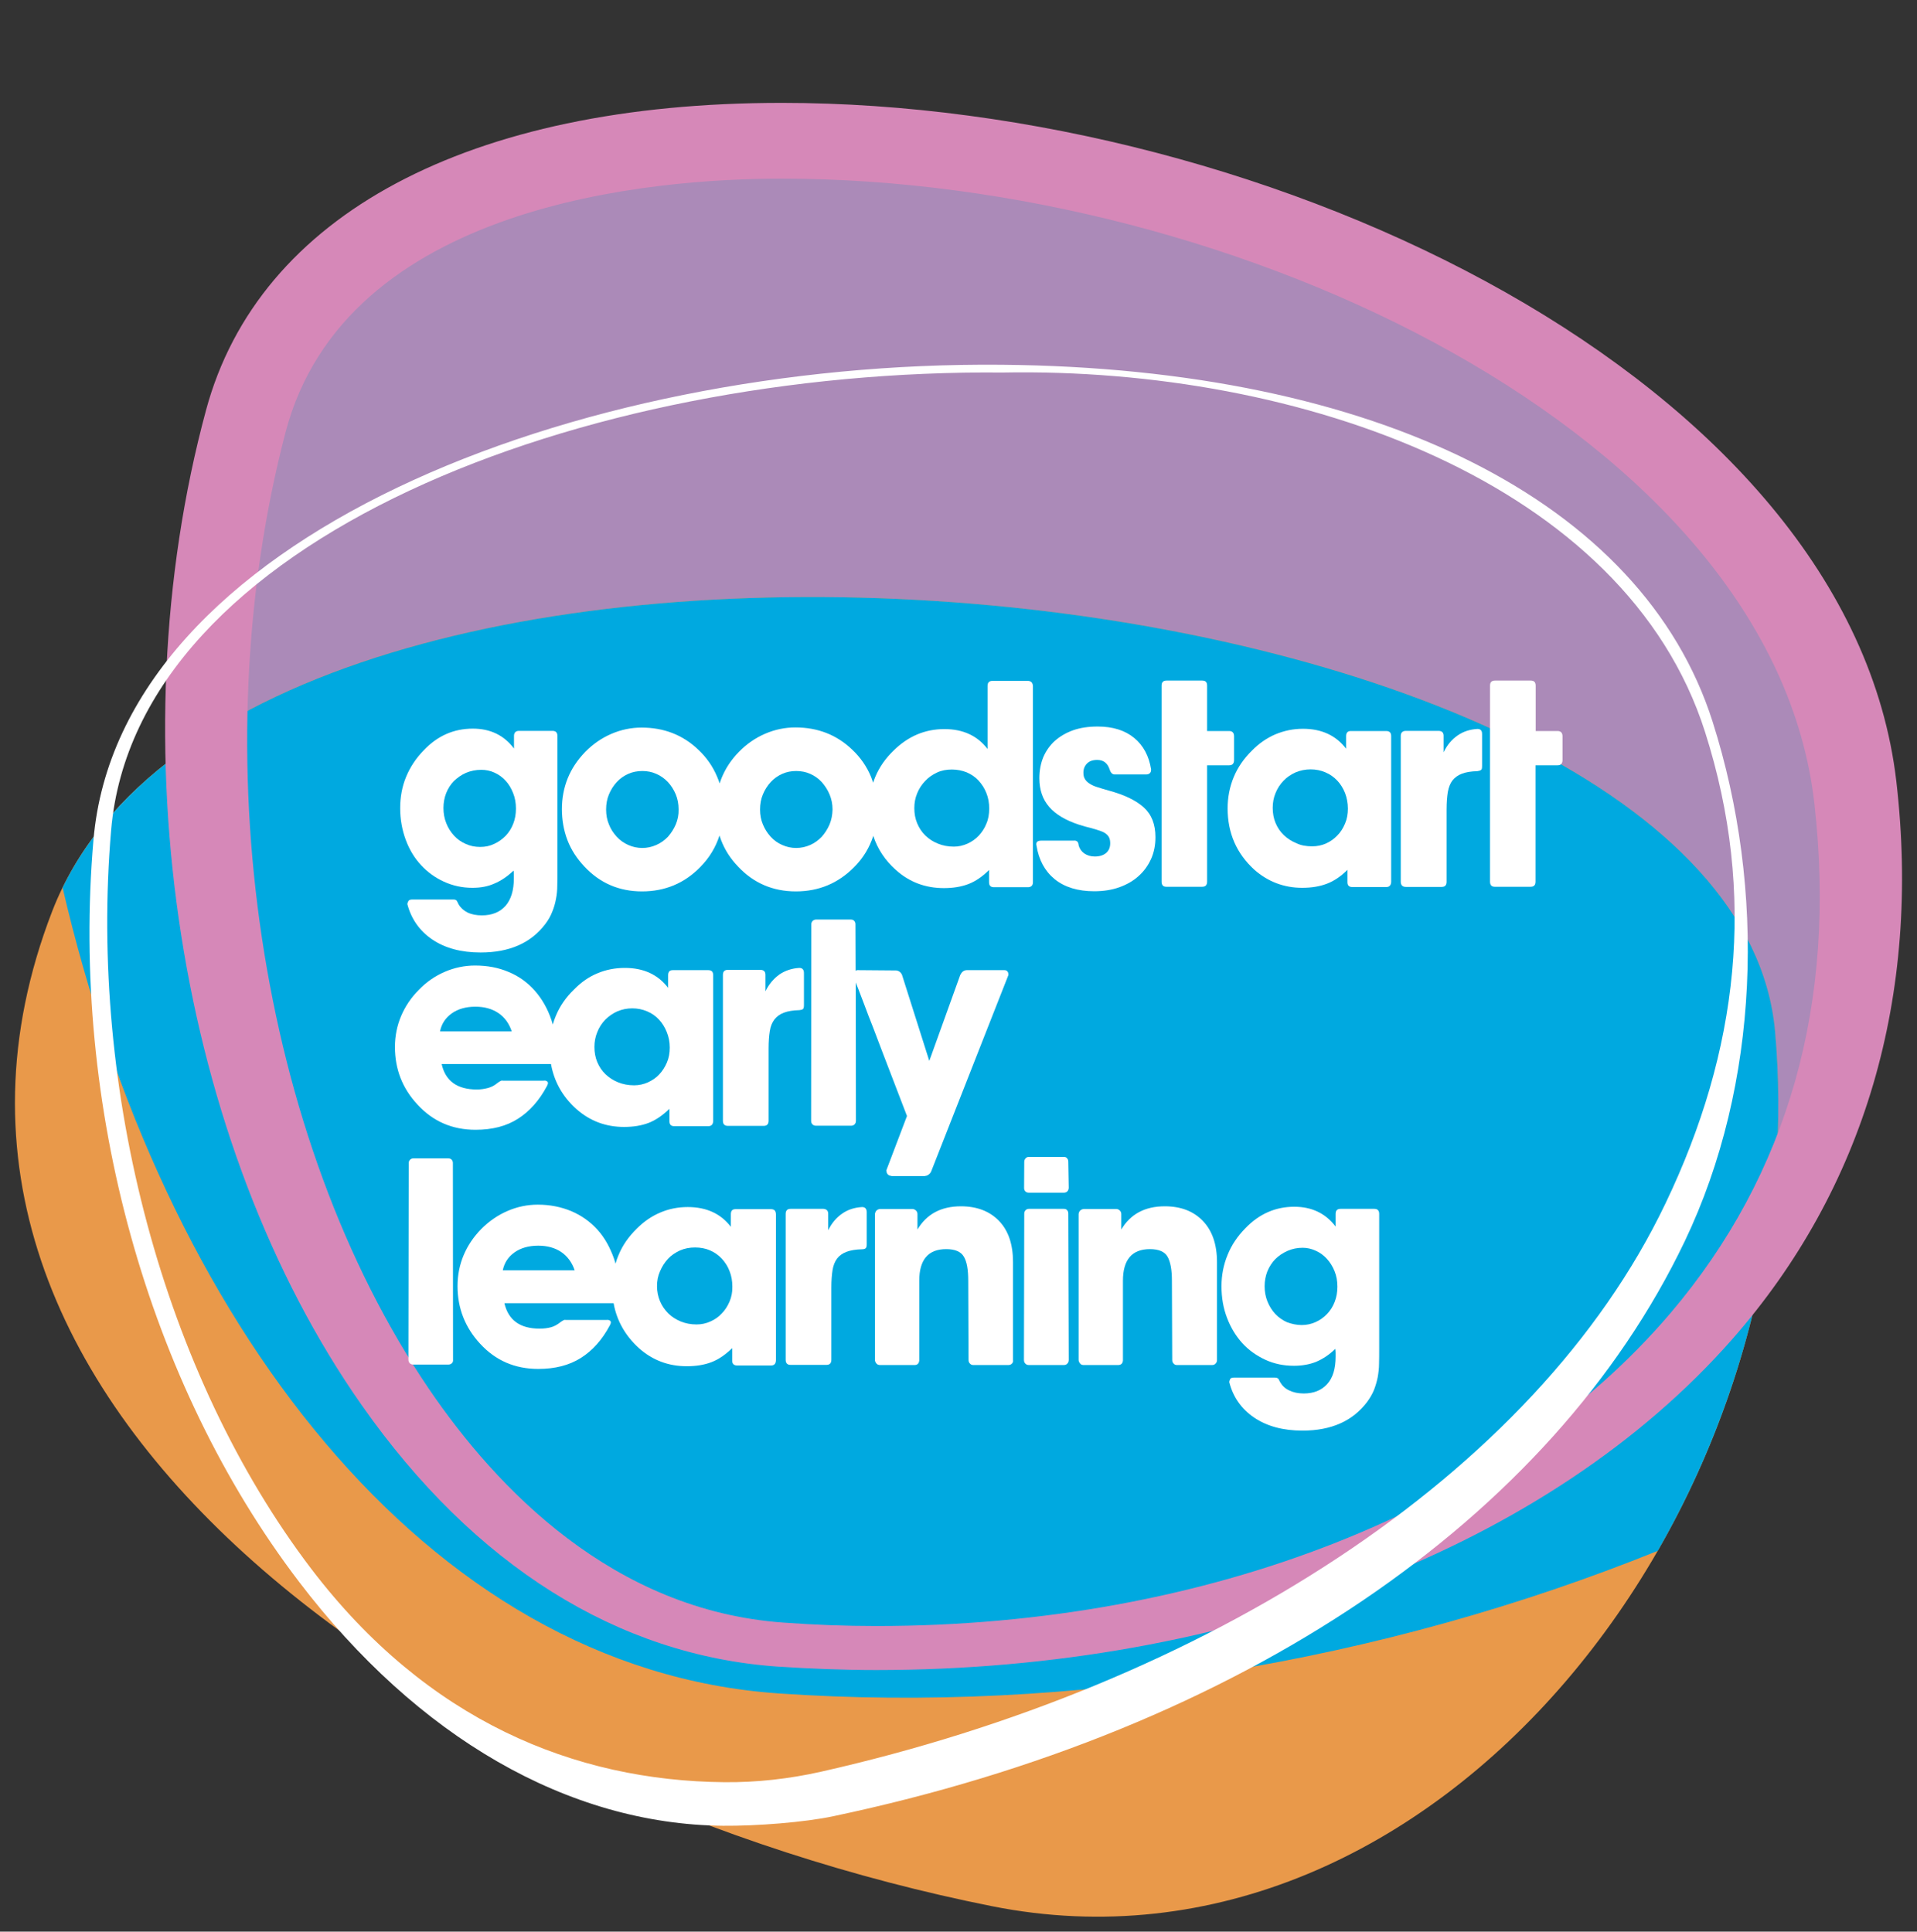
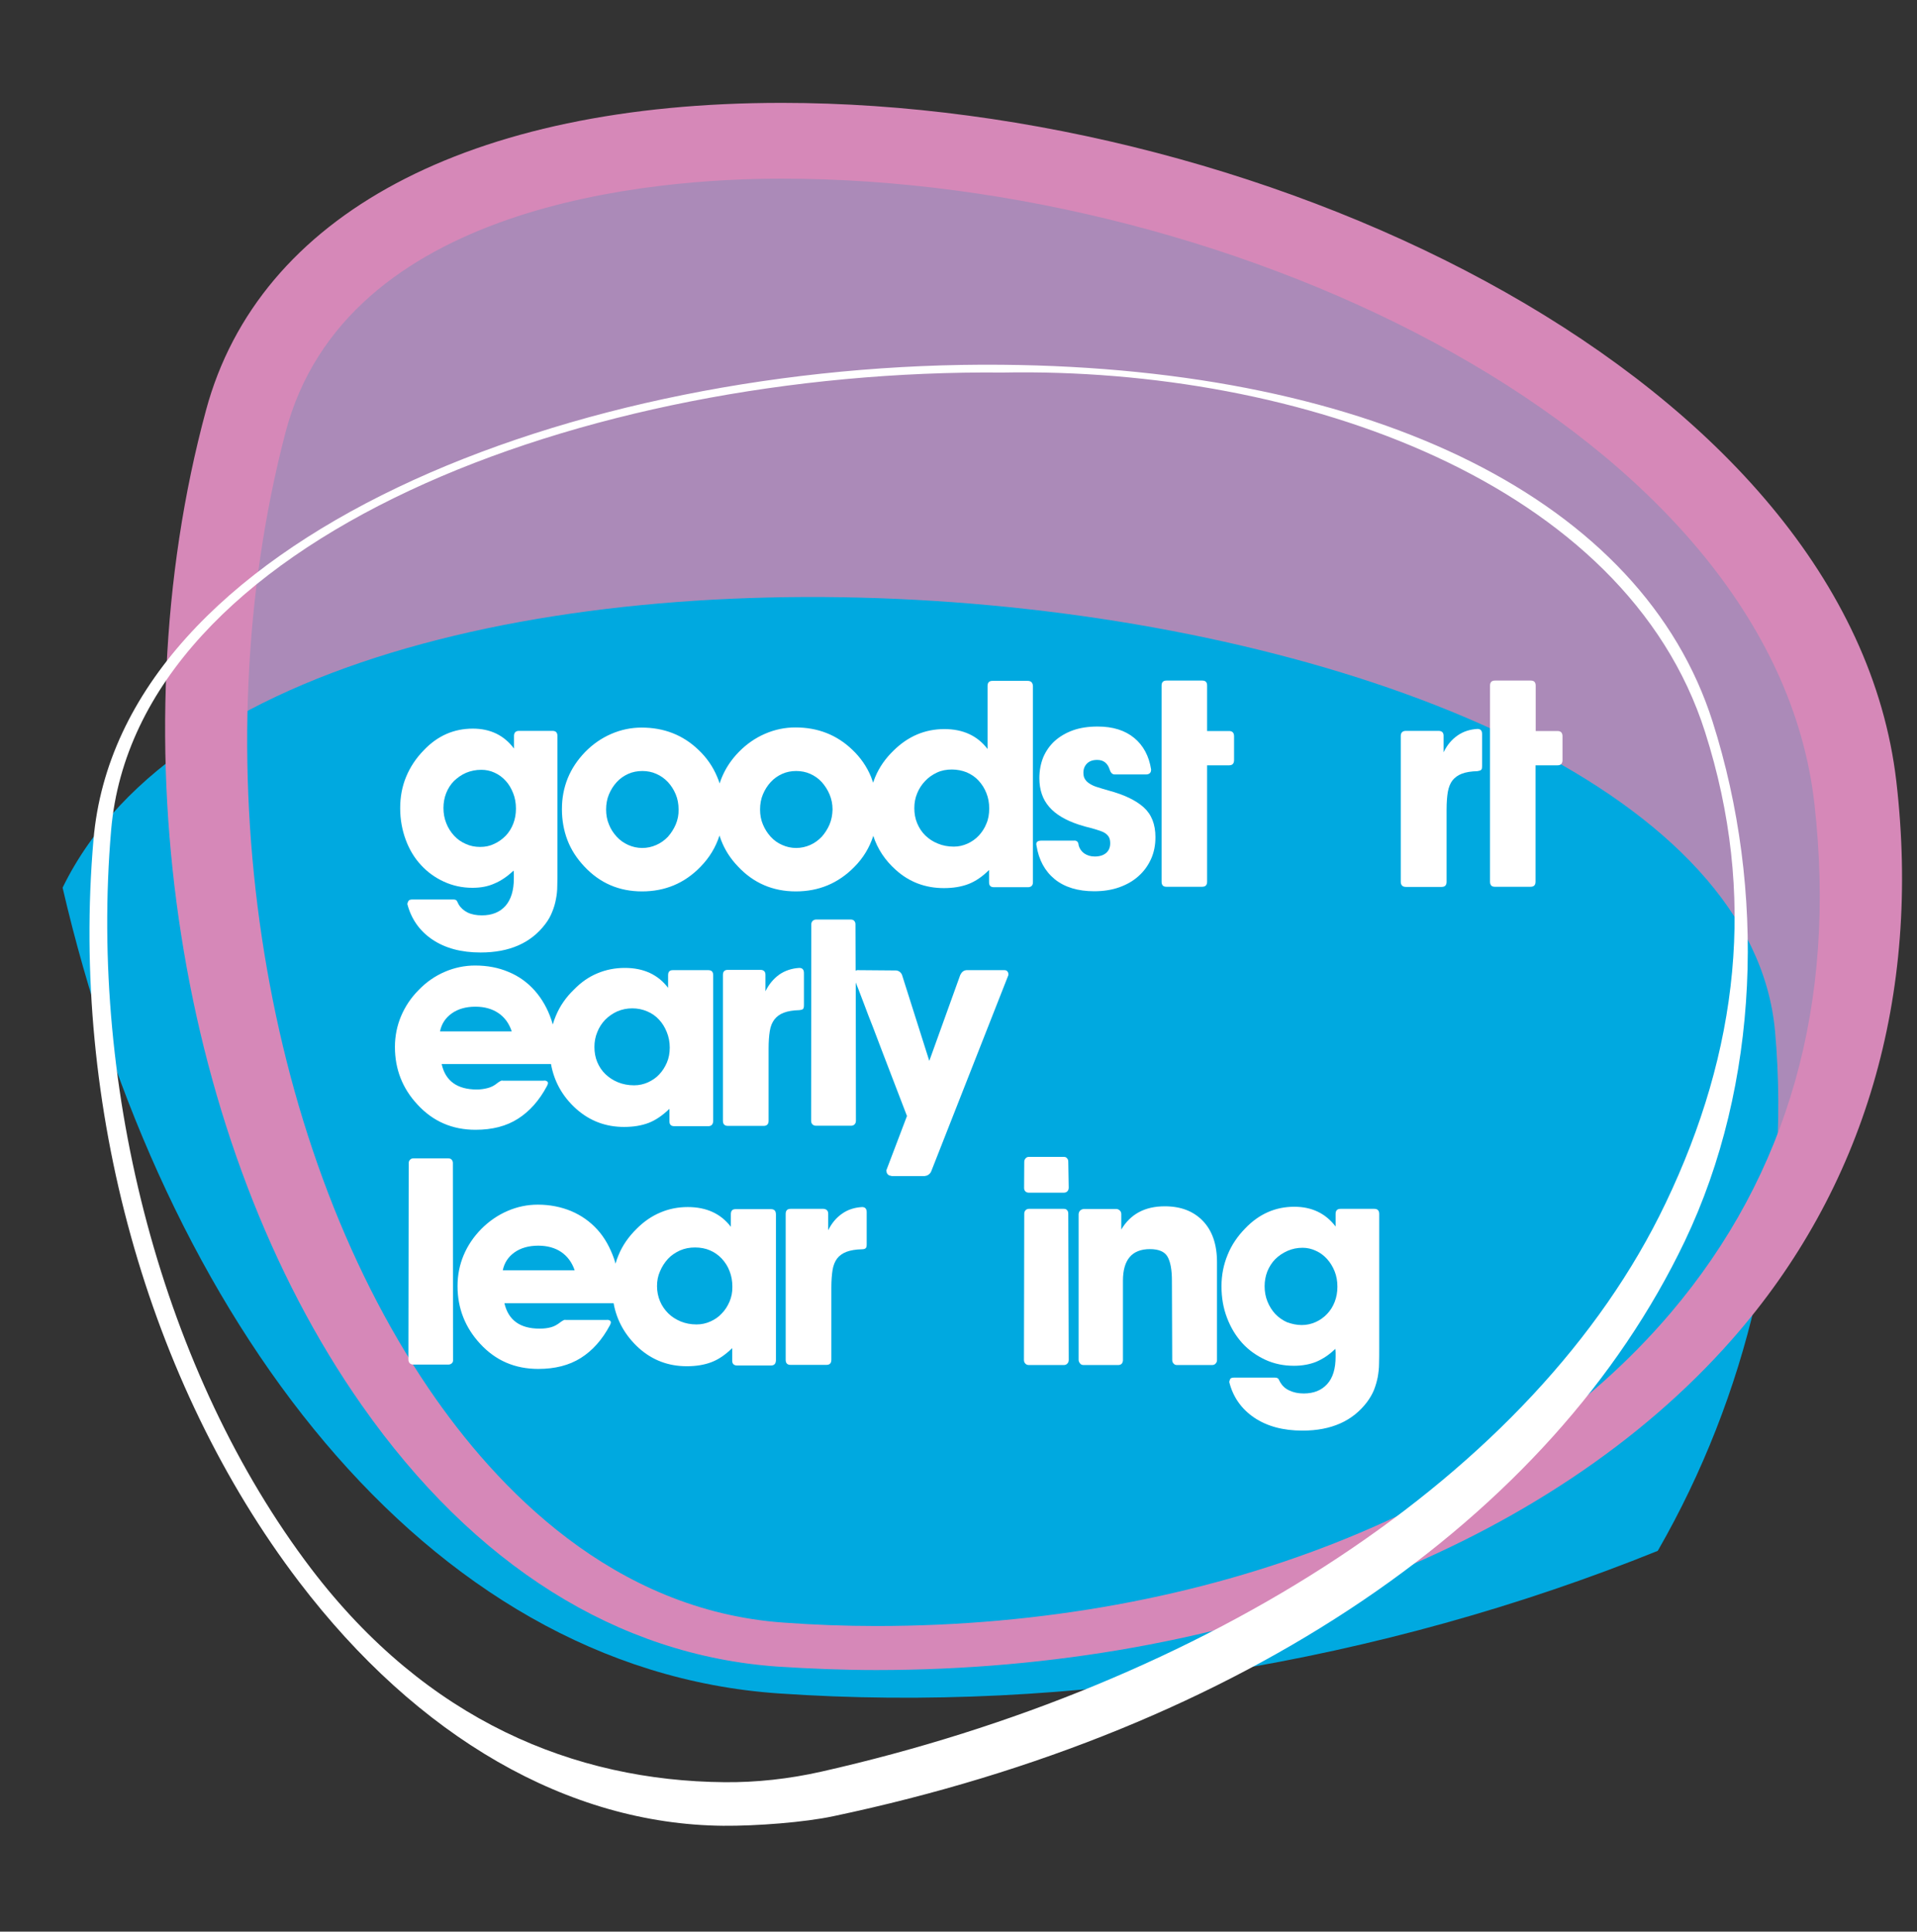
<svg xmlns="http://www.w3.org/2000/svg" version="1.1" id="Layer_1" x="0px" y="0px" viewBox="0 0 128 129" style="enable-background:new 0 0 128 129;" xml:space="preserve">
  <rect x="0" y="0" width="128" height="129" fill="#333333" stroke="none" />
  <style type="text/css"> .st0{fill:#AB8AB8;} .st1{fill:#E9994A;} .st2{fill:#00A9E0;} .st3{fill:#D688B8;} .st4{fill:#FFFFFF;} </style>
  <g>
    <g>
      <path class="st0" d="M121.9,53.59L121.9,53.59c-2.81-25-38.99-42.42-69.7-42.42c-8.81,0-29.74,1.71-33.88,17.53 c-5.67,21.69-1.78,47.6,9.68,64.47c4.63,6.82,12.59,15.12,24.24,15.95c2.05,0.15,4.15,0.23,6.26,0.23 c22.31,0,42.35-7.92,53.62-21.18C120.14,78.74,123.43,67.1,121.9,53.59z" />
-       <path class="st1" d="M66.23,127.3C29.64,120-9.3,94,3.48,60.87c12.94-33.54,112.14-23.96,115.03,7.98 C121.4,100.79,95.85,133.21,66.23,127.3" />
      <path class="st2" d="M4.19,59.26c-0.01,0.01-0.01,0.01-0.01,0.02c6.65,28.7,24.13,52.17,47.79,53.81 c19.52,1.35,40.23-2.05,58.72-9.52c0.01-0.03,0.03-0.05,0.04-0.07c5.84-10.18,8.88-22.45,7.79-34.64 C115.67,37.43,19.64,27.65,4.19,59.26L4.19,59.26z" />
      <path class="st3" d="M52.2,11.93c-8.63,0-29.13,1.65-33.14,16.96c-5.62,21.49-1.77,47.15,9.57,63.85 c4.54,6.68,12.32,14.81,23.67,15.62c2.04,0.15,4.13,0.23,6.2,0.23h0.01c22.09,0,41.92-7.82,53.04-20.91 c7.87-9.27,11.1-20.7,9.6-34C118.38,29.07,82.59,11.93,52.2,11.93 M58.51,111.53L58.51,111.53c-2.2,0-4.42-0.09-6.58-0.23 c-10.68-0.74-20.28-6.77-27.77-17.45C11.9,76.4,7.72,49.69,13.76,27.38C17.28,14.35,31.29,6.87,52.2,6.87 c32.71,0,71.31,18.61,74.42,45.31c1.66,14.32-2.12,27.2-10.96,37.26C103.51,103.27,82.14,111.53,58.51,111.53" />
      <path class="st4" d="M66.95,24.88c19.87-0.37,41.6,7.33,46.9,24.01c3.47,10.88,2.22,21.32-2.64,31.47 c-8.73,18.28-30.81,32.19-56.39,37.96c-2.14,0.48-4.31,0.72-6.45,0.7c-10.02-0.09-19.86-4.11-27.58-14.24 C10.88,91.75,5.93,72.82,7.42,55.44C9.09,35.99,39,24.62,66.95,24.88 M48.28,121.93c2.21,0.02,5.46-0.23,7.37-0.64 c27.26-5.75,47.95-19.8,56.84-38.39c5.02-10.51,5.44-23.46,1.86-34.71c-4.67-14.69-22.42-23.61-47.48-23.83 C38.43,24.1,7.97,35.9,6.24,56.1c-1.53,17.73,3.61,36.26,13.73,49.54C27.9,116.05,37.96,121.83,48.28,121.93" />
      <path class="st4" d="M32.06,56.56c0.34,0,0.64-0.06,0.93-0.2c0.29-0.13,0.54-0.31,0.77-0.54c0.22-0.23,0.39-0.5,0.51-0.81 c0.12-0.31,0.18-0.64,0.18-1.01c0-0.37-0.06-0.72-0.19-1.04c-0.13-0.32-0.29-0.6-0.5-0.82c-0.21-0.23-0.45-0.41-0.74-0.54 c-0.28-0.13-0.58-0.19-0.88-0.19c-0.37,0-0.71,0.07-1.02,0.2c-0.32,0.14-0.58,0.33-0.81,0.55c-0.23,0.23-0.4,0.51-0.52,0.81 c-0.12,0.31-0.18,0.64-0.18,0.99c0,0.36,0.06,0.7,0.19,1.02c0.12,0.31,0.3,0.59,0.52,0.83c0.22,0.24,0.48,0.42,0.78,0.55 C31.4,56.5,31.72,56.56,32.06,56.56 M31.55,59.29c-0.69,0-1.32-0.14-1.91-0.41c-0.59-0.27-1.1-0.64-1.53-1.11 c-0.44-0.47-0.78-1.04-1.02-1.69c-0.24-0.65-0.37-1.35-0.37-2.11c0-0.75,0.13-1.45,0.4-2.1c0.27-0.65,0.66-1.24,1.18-1.77 c0.91-0.96,2-1.44,3.27-1.44c1.18,0,2.09,0.45,2.75,1.33v-0.3v-0.54c0-0.22,0.11-0.34,0.33-0.34h0.36h0.71h0.73h0.44 c0.22,0,0.33,0.11,0.33,0.34v9.01c0,0.35,0,0.68-0.01,0.99c0,0.31-0.03,0.61-0.09,0.9c-0.05,0.29-0.14,0.58-0.25,0.85 c-0.11,0.28-0.26,0.55-0.46,0.81c-0.96,1.27-2.4,1.9-4.32,1.9c-1.3,0-2.37-0.29-3.23-0.87c-0.85-0.58-1.4-1.37-1.66-2.36 c0-0.05,0.02-0.12,0.06-0.19c0.03-0.08,0.13-0.12,0.27-0.12h2.72c0.14,0,0.22,0.03,0.26,0.1c0.03,0.07,0.07,0.14,0.11,0.22 c0.13,0.23,0.34,0.42,0.6,0.55c0.27,0.13,0.59,0.19,0.96,0.19c0.67,0,1.19-0.21,1.57-0.63c0.37-0.43,0.56-1.03,0.56-1.84v-0.26 c0-0.08,0-0.17-0.02-0.26c-0.42,0.4-0.85,0.69-1.29,0.87C32.58,59.2,32.09,59.29,31.55,59.29" />
      <path class="st4" d="M65.86,55.01c-0.12,0.31-0.3,0.57-0.51,0.8c-0.21,0.22-0.46,0.4-0.75,0.53c-0.29,0.13-0.59,0.2-0.91,0.2 c-0.39,0-0.75-0.07-1.06-0.2c-0.33-0.13-0.6-0.31-0.84-0.54c-0.24-0.23-0.42-0.51-0.55-0.82c-0.13-0.31-0.19-0.65-0.19-1.01 c0-0.35,0.06-0.68,0.19-0.99c0.13-0.32,0.31-0.59,0.53-0.82c0.22-0.24,0.5-0.43,0.8-0.57c0.3-0.14,0.63-0.2,0.99-0.2 c0.35,0,0.69,0.07,0.99,0.19c0.3,0.13,0.57,0.31,0.79,0.55c0.22,0.24,0.4,0.52,0.52,0.83c0.13,0.32,0.19,0.66,0.19,1.03 C66.05,54.38,65.99,54.72,65.86,55.01 M55.39,55.06c-0.13,0.3-0.3,0.57-0.52,0.82c-0.22,0.23-0.48,0.42-0.77,0.55 c-0.3,0.13-0.61,0.2-0.94,0.2c-0.33,0-0.64-0.07-0.93-0.2c-0.3-0.13-0.55-0.31-0.77-0.55c-0.22-0.24-0.39-0.51-0.52-0.82 c-0.13-0.31-0.19-0.64-0.19-1c0-0.36,0.06-0.7,0.19-1.01c0.13-0.31,0.3-0.58,0.52-0.82c0.22-0.24,0.48-0.42,0.77-0.55 c0.29-0.13,0.6-0.19,0.93-0.19c0.33,0,0.65,0.06,0.94,0.19c0.29,0.13,0.55,0.31,0.77,0.55c0.21,0.24,0.39,0.51,0.52,0.82 c0.13,0.31,0.2,0.65,0.2,1.01C55.58,54.42,55.52,54.75,55.39,55.06 M45.12,55.06c-0.13,0.3-0.3,0.57-0.52,0.82 c-0.22,0.23-0.48,0.42-0.78,0.55c-0.29,0.13-0.61,0.2-0.93,0.2c-0.33,0-0.65-0.07-0.94-0.2c-0.29-0.13-0.55-0.31-0.77-0.55 c-0.22-0.24-0.4-0.51-0.52-0.82c-0.13-0.31-0.19-0.64-0.19-1c0-0.36,0.06-0.7,0.19-1.01c0.13-0.31,0.3-0.58,0.52-0.82 c0.22-0.24,0.48-0.42,0.77-0.55c0.29-0.13,0.61-0.19,0.94-0.19c0.33,0,0.64,0.06,0.93,0.19c0.3,0.13,0.55,0.31,0.78,0.55 c0.22,0.24,0.39,0.51,0.52,0.82c0.13,0.31,0.19,0.65,0.19,1.01C45.32,54.42,45.25,54.75,45.12,55.06 M68.62,45.47h-2.35 c-0.22,0-0.33,0.11-0.33,0.34v4.21c-0.67-0.88-1.63-1.33-2.88-1.33c-1.3,0-2.43,0.48-3.4,1.44c-0.54,0.52-0.95,1.11-1.22,1.76 c-0.05,0.13-0.1,0.25-0.14,0.38c-0.05-0.13-0.09-0.26-0.14-0.39c-0.28-0.68-0.7-1.29-1.25-1.81c-1.04-1-2.31-1.49-3.8-1.49 c-0.7,0-1.37,0.14-2.02,0.42c-0.65,0.28-1.23,0.68-1.75,1.21c-0.52,0.53-0.9,1.11-1.16,1.75c-0.05,0.12-0.09,0.24-0.13,0.36 c-0.04-0.14-0.1-0.29-0.16-0.43c-0.28-0.68-0.7-1.29-1.25-1.81c-1.04-1-2.31-1.49-3.8-1.49c-0.7,0-1.37,0.14-2.02,0.42 c-0.65,0.28-1.23,0.68-1.75,1.21c-0.51,0.53-0.9,1.11-1.16,1.75c-0.26,0.64-0.39,1.33-0.39,2.06c0,0.73,0.12,1.43,0.37,2.08 c0.25,0.65,0.63,1.23,1.13,1.76c1.04,1.11,2.32,1.66,3.85,1.66c1.53,0,2.83-0.54,3.89-1.63c0.61-0.62,1.03-1.32,1.28-2.1 c0.04,0.1,0.07,0.2,0.11,0.31c0.25,0.65,0.62,1.23,1.13,1.76c1.04,1.11,2.33,1.66,3.86,1.66c1.53,0,2.83-0.54,3.9-1.63 c0.6-0.6,1.02-1.3,1.27-2.08c0.28,0.87,0.78,1.63,1.51,2.28c0.9,0.81,1.97,1.21,3.21,1.21c0.61,0,1.16-0.09,1.63-0.27 c0.47-0.18,0.94-0.5,1.38-0.94v0.82c0,0.23,0.11,0.33,0.33,0.33h2.26c0.22,0,0.34-0.11,0.34-0.33v-13.1 C68.96,45.59,68.84,45.47,68.62,45.47" />
      <path class="st4" d="M72.02,56.45c0.06,0.22,0.18,0.4,0.37,0.54c0.19,0.13,0.42,0.21,0.71,0.21c0.32,0,0.57-0.08,0.75-0.23 c0.19-0.16,0.28-0.38,0.28-0.66c0-0.22-0.05-0.38-0.15-0.5c-0.1-0.12-0.24-0.22-0.43-0.29c-0.19-0.07-0.41-0.14-0.66-0.21 c-0.26-0.06-0.55-0.14-0.86-0.24c-0.88-0.29-1.54-0.68-1.97-1.18c-0.44-0.5-0.66-1.14-0.66-1.92c0-0.51,0.09-0.98,0.26-1.4 c0.18-0.42,0.44-0.79,0.77-1.09c0.34-0.3,0.74-0.54,1.22-0.71c0.48-0.17,1.03-0.25,1.64-0.25c1.01,0,1.82,0.25,2.44,0.76 c0.61,0.5,0.99,1.21,1.13,2.1c0.01,0.22-0.11,0.34-0.35,0.34h-2.08c-0.16,0-0.27-0.11-0.34-0.34c-0.14-0.42-0.41-0.63-0.83-0.63 c-0.3,0-0.52,0.08-0.68,0.24c-0.16,0.16-0.24,0.36-0.24,0.61c0,0.18,0.03,0.32,0.11,0.44c0.07,0.12,0.18,0.22,0.33,0.31 c0.14,0.09,0.32,0.17,0.53,0.23c0.2,0.07,0.44,0.13,0.7,0.21c1.05,0.28,1.84,0.66,2.36,1.13c0.52,0.47,0.78,1.13,0.78,1.99 c0,0.52-0.09,1-0.29,1.45c-0.2,0.44-0.47,0.82-0.83,1.14c-0.35,0.32-0.78,0.57-1.28,0.75c-0.5,0.18-1.06,0.27-1.69,0.27 c-1.09,0-1.97-0.27-2.63-0.8c-0.66-0.54-1.07-1.29-1.22-2.24c-0.06-0.22,0.05-0.34,0.31-0.34h2.16 C71.9,56.11,72.01,56.23,72.02,56.45" />
      <path class="st4" d="M77.56,51.12v-2.3v-3.03c0-0.23,0.11-0.34,0.33-0.34h2.38c0.23,0,0.33,0.11,0.33,0.34v2.69v0.34h1.47 c0.22,0,0.33,0.12,0.33,0.35v1.59c0,0.23-0.11,0.35-0.33,0.35h-1.47v0.31v7.46c0,0.23-0.11,0.34-0.33,0.34h-2.4 c-0.21,0-0.31-0.12-0.31-0.34V51.12z" />
-       <path class="st4" d="M87.61,56.52c0.33,0,0.64-0.06,0.93-0.19c0.29-0.13,0.54-0.31,0.75-0.53c0.22-0.22,0.39-0.49,0.52-0.8 c0.13-0.3,0.19-0.64,0.19-1c0-0.37-0.07-0.72-0.19-1.04c-0.13-0.32-0.3-0.6-0.52-0.83c-0.23-0.24-0.48-0.42-0.79-0.55 c-0.3-0.13-0.63-0.2-0.99-0.2c-0.35,0-0.69,0.07-1,0.2c-0.31,0.14-0.58,0.32-0.81,0.56c-0.23,0.24-0.41,0.52-0.53,0.82 c-0.13,0.31-0.19,0.64-0.19,0.99c0,0.36,0.06,0.7,0.19,1.01c0.13,0.31,0.31,0.58,0.55,0.81c0.24,0.23,0.52,0.41,0.84,0.54 C86.86,56.46,87.22,56.52,87.61,56.52 M89.98,58.08c-0.45,0.45-0.91,0.76-1.39,0.94c-0.47,0.18-1.02,0.27-1.64,0.27 c-1.22,0-2.29-0.41-3.2-1.21c-1.18-1.08-1.78-2.44-1.78-4.09c0-0.75,0.14-1.45,0.41-2.1c0.27-0.65,0.68-1.24,1.22-1.77 c0.46-0.47,0.98-0.83,1.56-1.08c0.58-0.24,1.18-0.37,1.84-0.37c1.25,0,2.21,0.45,2.88,1.33v-0.84c0-0.22,0.1-0.34,0.31-0.34h2.37 c0.22,0,0.33,0.11,0.33,0.34v9.74c-0.01,0.23-0.13,0.34-0.33,0.34h-2.26c-0.22,0-0.33-0.11-0.33-0.32V58.08z" />
      <path class="st4" d="M96.39,49.14v1.1c0.23-0.48,0.54-0.85,0.93-1.12c0.38-0.27,0.83-0.41,1.33-0.44c0.21,0,0.31,0.11,0.31,0.34 v2.15c0,0.13-0.02,0.22-0.07,0.25c-0.05,0.04-0.13,0.06-0.24,0.08c-0.43,0.01-0.78,0.07-1.04,0.17c-0.26,0.1-0.47,0.25-0.63,0.45 c-0.15,0.2-0.25,0.45-0.31,0.78c-0.05,0.32-0.08,0.7-0.08,1.17v4.82c0,0.23-0.11,0.34-0.33,0.34h-2.39 c-0.22,0-0.34-0.12-0.34-0.34v-9.74c0-0.22,0.12-0.34,0.34-0.34h2.2C96.29,48.82,96.39,48.93,96.39,49.14" />
      <path class="st4" d="M99.49,51.12v-2.3v-3.03c0-0.23,0.11-0.34,0.33-0.34h2.39c0.22,0,0.33,0.11,0.33,0.34v2.69v0.34H104 c0.22,0,0.33,0.12,0.33,0.35v1.59c0,0.23-0.11,0.35-0.33,0.35h-1.47v0.31v7.46c0,0.23-0.11,0.34-0.33,0.34h-2.4 c-0.21,0-0.31-0.12-0.31-0.34V51.12z" />
      <path class="st4" d="M44.53,70.96c-0.13,0.3-0.3,0.57-0.51,0.79c-0.21,0.23-0.47,0.4-0.75,0.53c-0.29,0.13-0.6,0.2-0.93,0.2 c-0.39,0-0.75-0.07-1.07-0.2c-0.32-0.13-0.6-0.31-0.84-0.54c-0.24-0.23-0.42-0.5-0.55-0.81c-0.13-0.31-0.19-0.65-0.19-1.01 c0-0.35,0.06-0.68,0.19-0.99c0.12-0.31,0.3-0.59,0.53-0.83c0.23-0.23,0.5-0.42,0.81-0.56c0.31-0.13,0.64-0.2,1-0.2 c0.35,0,0.69,0.07,0.99,0.2c0.31,0.13,0.57,0.31,0.79,0.55c0.22,0.23,0.39,0.51,0.52,0.83c0.13,0.32,0.2,0.66,0.2,1.04 C44.72,70.32,44.66,70.66,44.53,70.96 M29.38,68.88c0.1-0.5,0.36-0.9,0.78-1.2c0.42-0.3,0.95-0.45,1.58-0.45 c0.61,0,1.11,0.14,1.53,0.42c0.42,0.28,0.72,0.69,0.9,1.23H29.38z M47.29,64.79h-2.37c-0.21,0-0.31,0.11-0.31,0.34v0.84 c-0.67-0.88-1.63-1.33-2.89-1.33c-0.65,0-1.26,0.12-1.83,0.36c-0.58,0.24-1.09,0.6-1.56,1.08c-0.54,0.52-0.95,1.11-1.22,1.77 c-0.08,0.18-0.14,0.37-0.2,0.57c-0.03-0.1-0.06-0.2-0.09-0.3c-0.26-0.77-0.64-1.43-1.12-1.97c-0.48-0.54-1.06-0.96-1.74-1.24 c-0.68-0.29-1.42-0.43-2.24-0.43c-0.69,0-1.37,0.14-2.02,0.42c-0.65,0.28-1.23,0.68-1.74,1.21c-0.52,0.52-0.91,1.11-1.18,1.75 c-0.27,0.64-0.41,1.33-0.41,2.06c0,1.48,0.5,2.77,1.51,3.85c1.03,1.12,2.32,1.68,3.87,1.68c1.12,0,2.06-0.24,2.84-0.74 c0.77-0.49,1.42-1.22,1.93-2.18c0.1-0.18,0.09-0.29-0.04-0.34c-0.05-0.03-0.12-0.03-0.22-0.02h-2.68c-0.04-0.01-0.08-0.01-0.11,0 c-0.07,0.03-0.16,0.08-0.25,0.15c-0.2,0.17-0.41,0.28-0.64,0.34c-0.23,0.06-0.48,0.1-0.74,0.1c-1.31,0-2.1-0.57-2.35-1.7h7.22 c0.03,0,0.05,0,0.08,0c0.21,1.17,0.77,2.17,1.68,2.99c0.91,0.81,1.97,1.21,3.2,1.21c0.62,0,1.17-0.09,1.64-0.27 c0.47-0.18,0.93-0.5,1.39-0.94v0.84c0,0.22,0.11,0.32,0.33,0.32h2.26c0.21,0,0.32-0.12,0.33-0.34v-9.74 C47.62,64.89,47.51,64.79,47.29,64.79" />
      <path class="st4" d="M51.11,65.1v1.1c0.23-0.47,0.54-0.84,0.93-1.12c0.38-0.26,0.83-0.41,1.33-0.44c0.21,0,0.31,0.12,0.31,0.34 v2.15c0,0.14-0.02,0.22-0.07,0.26c-0.05,0.04-0.13,0.06-0.24,0.07c-0.43,0.01-0.77,0.07-1.03,0.17c-0.27,0.1-0.47,0.25-0.63,0.45 c-0.15,0.2-0.26,0.45-0.31,0.78c-0.05,0.31-0.08,0.7-0.08,1.17v4.82c0,0.22-0.11,0.34-0.33,0.34h-2.39 c-0.22,0-0.33-0.12-0.33-0.34v-9.74c0-0.23,0.11-0.34,0.33-0.34h2.21C51.01,64.79,51.11,64.89,51.11,65.1" />
      <path class="st4" d="M67.27,64.88c-0.04-0.06-0.11-0.09-0.2-0.09h-2.53c-0.19,0.01-0.33,0.12-0.43,0.34l-2.06,5.72l-1.82-5.74 c-0.04-0.1-0.1-0.17-0.17-0.22c-0.08-0.05-0.16-0.08-0.24-0.08l-2.46-0.02c-0.1-0.01-0.17,0-0.23,0.04l-0.01-3.1 c0-0.09-0.02-0.16-0.08-0.23c-0.05-0.06-0.13-0.09-0.23-0.09h-2.33c-0.09,0-0.16,0.04-0.22,0.09c-0.06,0.07-0.09,0.14-0.09,0.23 l-0.01,13.12c0,0.1,0.03,0.18,0.09,0.24c0.06,0.06,0.14,0.09,0.24,0.09h2.33c0.1,0,0.18-0.03,0.24-0.09 c0.06-0.06,0.09-0.14,0.09-0.24l-0.01-9.24c0.04,0.1,0.08,0.23,0.15,0.38c0.12,0.31,0.26,0.68,0.43,1.13 c0.16,0.45,0.36,0.94,0.57,1.48c0.21,0.54,0.41,1.08,0.62,1.63c0.49,1.28,1.04,2.72,1.65,4.3l-1.39,3.66h0.02 c0,0.1,0.03,0.18,0.09,0.24c0.06,0.06,0.13,0.09,0.22,0.09l0.02,0.02h2.26v-0.02c0.07,0.01,0.15-0.02,0.24-0.09 c0.09-0.07,0.15-0.16,0.18-0.26l5.13-13.05C67.34,65.02,67.32,64.94,67.27,64.88" />
      <path class="st4" d="M30.17,91.04c-0.06,0.06-0.14,0.09-0.24,0.09H27.6c-0.1,0-0.18-0.03-0.24-0.09 c-0.06-0.06-0.09-0.14-0.09-0.25l0.02-13.12c0-0.08,0.03-0.16,0.09-0.22c0.06-0.06,0.13-0.09,0.22-0.09h2.33 c0.1,0,0.18,0.03,0.23,0.09c0.06,0.07,0.08,0.14,0.08,0.22l0.01,13.12C30.26,90.9,30.24,90.98,30.17,91.04" />
      <path class="st4" d="M48.71,86.93c-0.13,0.3-0.3,0.57-0.52,0.79c-0.21,0.23-0.46,0.4-0.75,0.53c-0.29,0.13-0.59,0.2-0.93,0.2 c-0.39,0-0.74-0.07-1.06-0.2c-0.31-0.13-0.6-0.31-0.83-0.54c-0.23-0.23-0.42-0.5-0.55-0.81c-0.13-0.31-0.2-0.65-0.2-1.01 c0-0.35,0.06-0.68,0.2-0.99c0.13-0.31,0.31-0.59,0.53-0.83c0.22-0.24,0.5-0.42,0.8-0.56c0.32-0.14,0.65-0.2,1.01-0.2 c0.35,0,0.69,0.06,0.99,0.19c0.31,0.13,0.57,0.32,0.79,0.55c0.22,0.24,0.4,0.51,0.52,0.83c0.13,0.32,0.19,0.67,0.19,1.04 C48.91,86.29,48.84,86.62,48.71,86.93 M33.57,84.84c0.1-0.5,0.36-0.9,0.78-1.2c0.42-0.3,0.96-0.45,1.59-0.45 c0.6,0,1.11,0.14,1.53,0.42c0.41,0.28,0.72,0.69,0.9,1.22H33.57z M51.47,80.75h-2.36c-0.21,0-0.31,0.11-0.31,0.34v0.84 c-0.67-0.88-1.63-1.32-2.88-1.32c-0.65,0-1.26,0.12-1.84,0.37c-0.57,0.24-1.09,0.6-1.56,1.07c-0.54,0.53-0.95,1.11-1.22,1.77 c-0.08,0.18-0.15,0.38-0.2,0.57c-0.03-0.1-0.06-0.2-0.09-0.3c-0.27-0.77-0.63-1.43-1.12-1.97c-0.49-0.54-1.07-0.95-1.75-1.24 c-0.68-0.28-1.42-0.43-2.23-0.43c-0.7,0-1.37,0.14-2.02,0.42c-0.65,0.28-1.23,0.68-1.75,1.2c-0.52,0.53-0.91,1.11-1.18,1.75 c-0.27,0.64-0.41,1.33-0.41,2.07c0,1.48,0.51,2.77,1.51,3.85c1.03,1.12,2.32,1.68,3.88,1.68c1.12,0,2.06-0.24,2.84-0.73 c0.78-0.49,1.43-1.22,1.94-2.18c0.1-0.18,0.09-0.29-0.04-0.34c-0.05-0.03-0.13-0.03-0.22-0.02h-2.68c-0.04-0.01-0.07-0.01-0.11,0 c-0.07,0.03-0.16,0.08-0.25,0.15c-0.2,0.16-0.41,0.28-0.64,0.34c-0.23,0.06-0.47,0.09-0.75,0.09c-1.31,0-2.09-0.57-2.35-1.7h7.21 c0.03,0,0.06,0,0.08,0c0.21,1.17,0.78,2.17,1.69,3c0.91,0.81,1.97,1.21,3.2,1.21c0.62,0,1.17-0.09,1.64-0.27 c0.48-0.18,0.94-0.5,1.39-0.94v0.84c0,0.21,0.11,0.32,0.33,0.32h2.26c0.21,0,0.32-0.11,0.33-0.34v-9.74 C51.81,80.86,51.7,80.75,51.47,80.75" />
      <path class="st4" d="M55.3,81.06v1.1c0.23-0.47,0.54-0.84,0.93-1.11c0.38-0.27,0.83-0.41,1.33-0.44c0.21,0,0.31,0.12,0.31,0.34 v2.15c0,0.13-0.02,0.22-0.07,0.26c-0.04,0.04-0.12,0.07-0.24,0.07c-0.43,0.01-0.77,0.07-1.04,0.17c-0.26,0.1-0.47,0.25-0.62,0.44 c-0.15,0.2-0.26,0.46-0.31,0.78c-0.05,0.32-0.08,0.71-0.08,1.17v4.82c0,0.23-0.11,0.34-0.33,0.34h-2.39 c-0.22,0-0.33-0.11-0.33-0.34v-9.74c0-0.23,0.11-0.34,0.33-0.34h2.2C55.19,80.75,55.3,80.85,55.3,81.06" />
-       <path class="st4" d="M67.57,91.06c-0.06,0.07-0.14,0.1-0.24,0.1h-2.35c-0.08,0-0.16-0.03-0.22-0.1c-0.06-0.06-0.09-0.14-0.09-0.24 l-0.02-5.29c0-0.73-0.09-1.27-0.29-1.6c-0.19-0.34-0.59-0.51-1.18-0.51c-1.2,0-1.8,0.7-1.8,2.11v5.33c-0.02,0.2-0.13,0.3-0.31,0.3 h-2.31c-0.1,0-0.18-0.03-0.24-0.1c-0.05-0.06-0.09-0.13-0.1-0.22v-9.76c0.03-0.2,0.13-0.31,0.33-0.34h2.2 c0.08,0.01,0.16,0.05,0.22,0.11c0.06,0.06,0.09,0.14,0.09,0.23v1.03c0.61-1.03,1.58-1.55,2.9-1.55c1.06,0,1.91,0.32,2.54,0.97 c0.63,0.65,0.94,1.57,0.94,2.76v6.53C67.66,90.92,67.63,91,67.57,91.06" />
      <path class="st4" d="M71.36,90.82c0,0.1-0.03,0.18-0.09,0.24c-0.06,0.07-0.14,0.1-0.24,0.1H68.7c-0.1,0-0.18-0.03-0.24-0.1 c-0.06-0.06-0.09-0.14-0.09-0.24l0.02-9.76c0-0.1,0.03-0.18,0.09-0.24c0.06-0.06,0.13-0.09,0.22-0.09h2.33 c0.1,0,0.18,0.03,0.22,0.09c0.06,0.06,0.08,0.14,0.08,0.24L71.36,90.82z M71.36,79.31c0,0.1-0.03,0.18-0.09,0.25 c-0.06,0.06-0.14,0.09-0.24,0.09H68.7c-0.1,0-0.18-0.03-0.24-0.09c-0.06-0.07-0.08-0.14-0.08-0.23l0.01-1.73 c0-0.1,0.03-0.18,0.09-0.24c0.06-0.07,0.13-0.1,0.22-0.1h2.33c0.1,0,0.18,0.03,0.22,0.1c0.06,0.05,0.08,0.14,0.08,0.24 L71.36,79.31z" />
      <path class="st4" d="M81.17,91.06c-0.06,0.07-0.14,0.1-0.24,0.1h-2.35c-0.09,0-0.16-0.03-0.22-0.1c-0.06-0.06-0.09-0.14-0.09-0.24 l-0.02-5.29c0-0.73-0.1-1.27-0.29-1.6c-0.19-0.34-0.59-0.51-1.18-0.51c-1.19,0-1.8,0.7-1.8,2.11v5.33c-0.02,0.2-0.13,0.3-0.32,0.3 h-2.31c-0.09,0-0.18-0.03-0.23-0.1c-0.05-0.06-0.09-0.13-0.1-0.22v-9.76c0.02-0.2,0.14-0.31,0.33-0.34h2.21 c0.09,0.01,0.16,0.05,0.22,0.11c0.06,0.06,0.09,0.14,0.09,0.23v1.03c0.61-1.03,1.58-1.55,2.9-1.55c1.07,0,1.91,0.32,2.54,0.97 c0.63,0.65,0.95,1.57,0.95,2.76v6.53C81.26,90.92,81.23,91,81.17,91.06" />
      <path class="st4" d="M86.92,88.49c0.33,0,0.64-0.07,0.93-0.2c0.29-0.13,0.54-0.31,0.76-0.54c0.22-0.23,0.39-0.5,0.51-0.81 c0.12-0.31,0.18-0.65,0.18-1.01c0-0.38-0.06-0.72-0.19-1.04c-0.13-0.32-0.3-0.59-0.51-0.82c-0.21-0.23-0.45-0.41-0.74-0.54 c-0.28-0.13-0.57-0.2-0.88-0.2c-0.37,0-0.7,0.07-1.02,0.21c-0.31,0.14-0.58,0.32-0.81,0.55c-0.23,0.23-0.4,0.51-0.53,0.82 c-0.12,0.31-0.18,0.64-0.18,0.99c0,0.36,0.06,0.7,0.19,1.02c0.13,0.32,0.3,0.59,0.52,0.83c0.22,0.23,0.49,0.42,0.78,0.55 C86.26,88.42,86.58,88.49,86.92,88.49 M86.4,91.21c-0.69,0-1.32-0.13-1.91-0.4c-0.58-0.27-1.1-0.63-1.54-1.11 c-0.43-0.48-0.77-1.03-1.02-1.69c-0.25-0.65-0.37-1.35-0.37-2.11c0-0.75,0.14-1.45,0.41-2.1c0.26-0.65,0.66-1.24,1.18-1.77 c0.92-0.96,2.01-1.44,3.27-1.44c1.17,0,2.09,0.44,2.76,1.32v-0.3v-0.54c0-0.23,0.11-0.34,0.33-0.34h0.36h0.71h0.74h0.44 c0.22,0,0.33,0.11,0.33,0.34v9.01c0,0.35,0,0.68-0.01,0.99c0,0.31-0.04,0.62-0.09,0.91c-0.06,0.29-0.14,0.57-0.25,0.85 c-0.11,0.27-0.27,0.54-0.46,0.8c-0.96,1.27-2.39,1.91-4.31,1.91c-1.3,0-2.37-0.29-3.23-0.87c-0.85-0.58-1.41-1.37-1.66-2.37 c0-0.05,0.02-0.11,0.06-0.2C82.16,92.04,82.25,92,82.4,92h2.72c0.13,0,0.22,0.04,0.25,0.1c0.04,0.07,0.07,0.14,0.11,0.21 c0.14,0.24,0.34,0.43,0.61,0.55c0.27,0.13,0.59,0.2,0.96,0.2c0.67,0,1.19-0.21,1.57-0.63c0.38-0.42,0.56-1.03,0.56-1.83v-0.26 c0-0.09-0.01-0.18-0.02-0.26c-0.41,0.4-0.84,0.68-1.29,0.87C87.44,91.12,86.94,91.21,86.4,91.21" />
    </g>
  </g>
</svg>